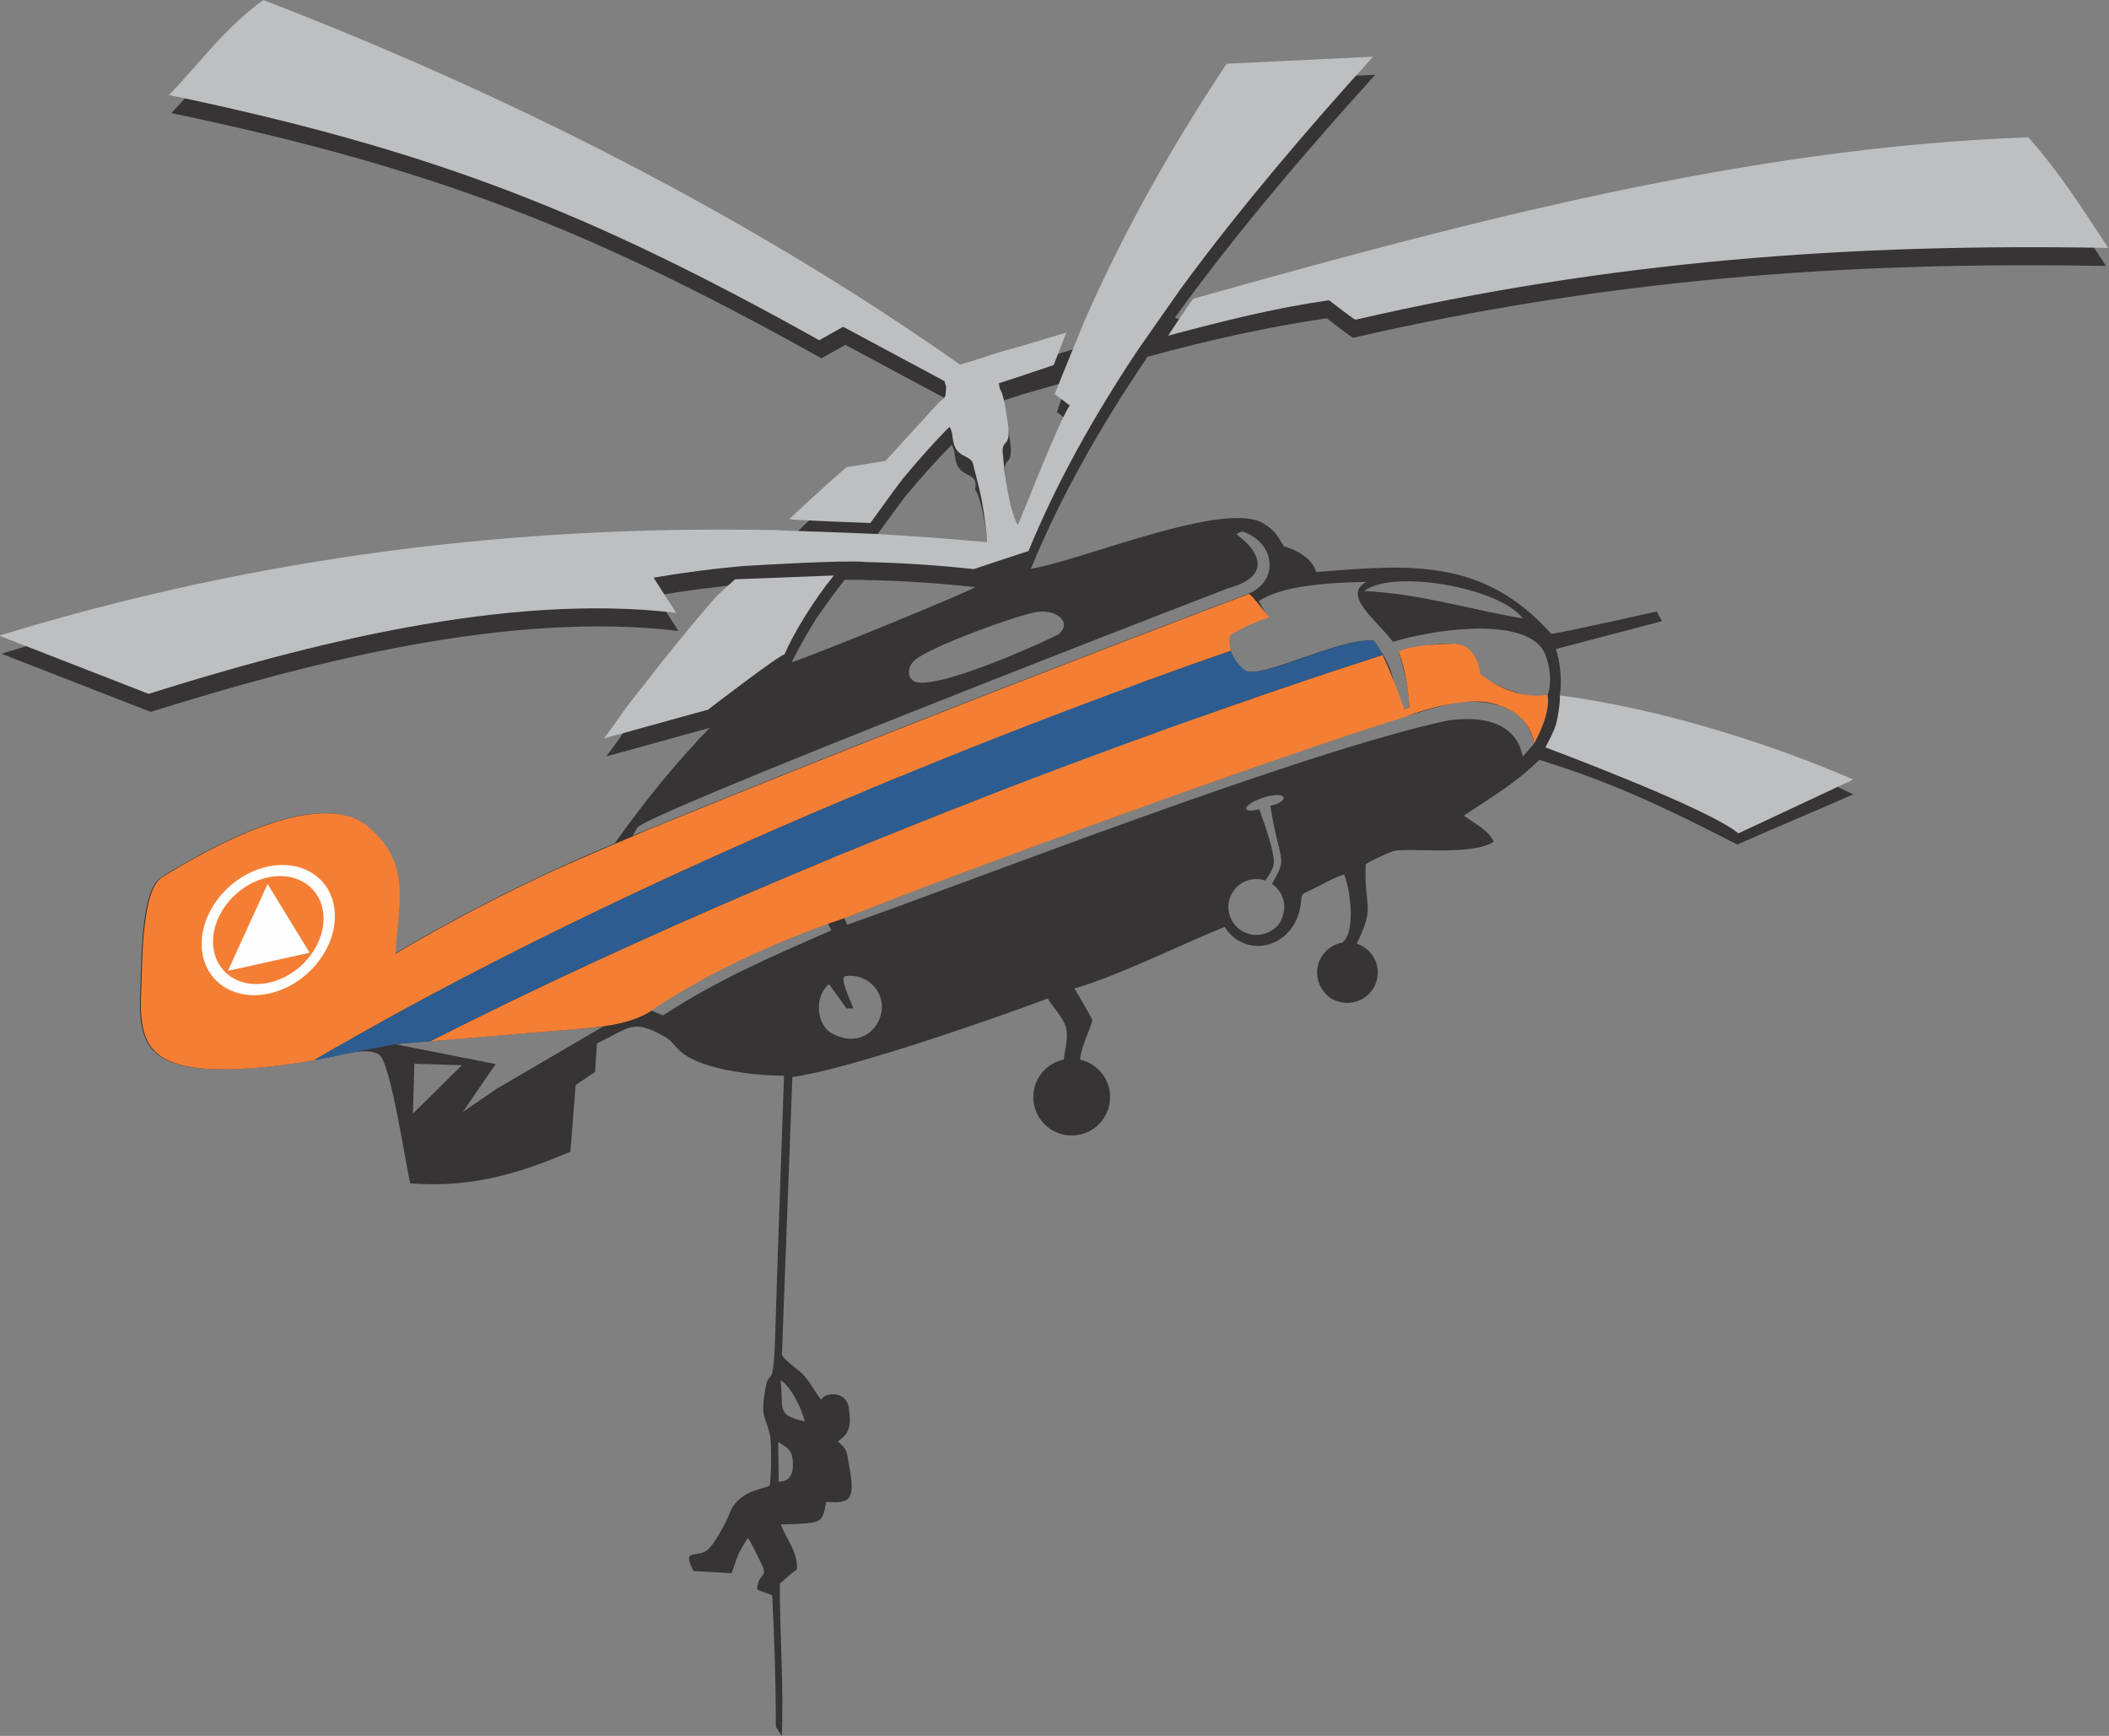
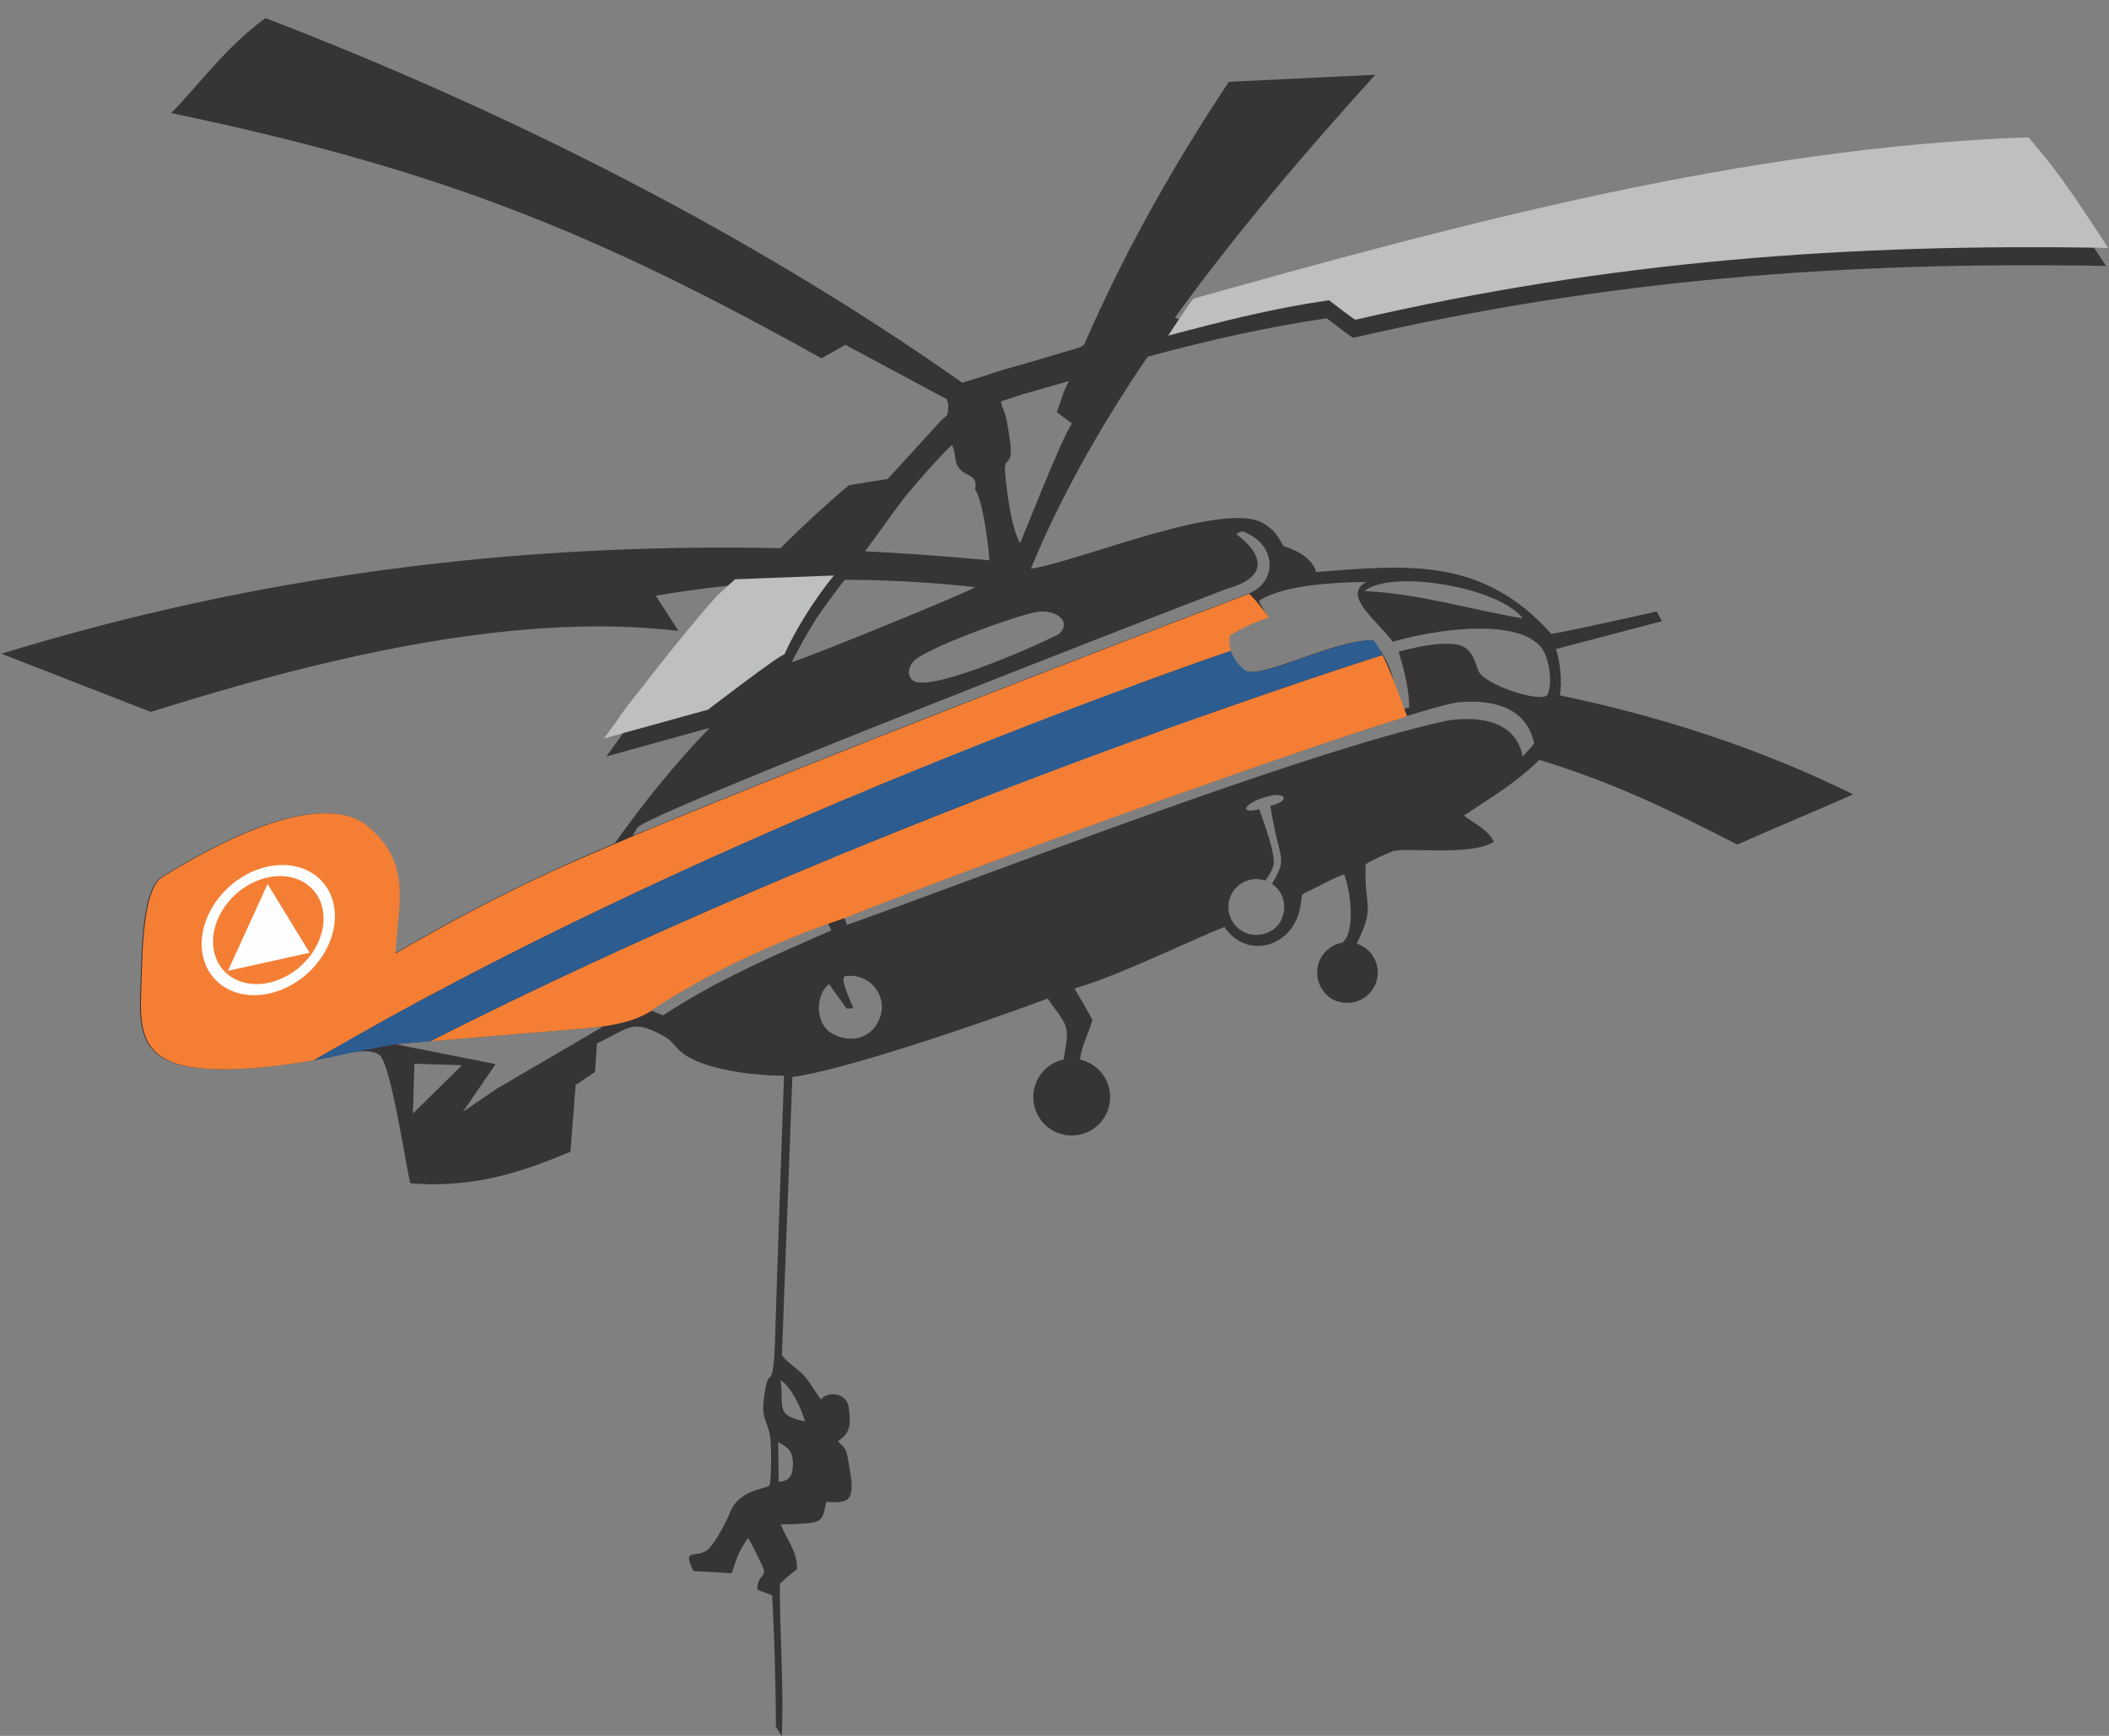
<svg xmlns="http://www.w3.org/2000/svg" xml:space="preserve" width="202.111mm" height="166.369mm" version="1.1" style="shape-rendering:geometricPrecision; text-rendering:geometricPrecision; image-rendering:optimizeQuality; fill-rule:evenodd; clip-rule:evenodd" viewBox="0 0 20211.08 16636.88">
  <rect x="0" y="0" width="20211.08" height="16636.88" fill="#808080" stroke="none" />
  <defs>
    <style type="text/css">
   
    .fil0 {fill:#373435}
    .fil4 {fill:#F47F34}
    .fil3 {fill:#FEFEFE;fill-rule:nonzero}
    .fil5 {fill:#BDBFC1;fill-rule:nonzero}
    .fil1 {fill:#F47F34;fill-rule:nonzero}
    .fil2 {fill:#2D5C90;fill-rule:nonzero}
   
  </style>
  </defs>
  <g id="Слой_x0020_1">
    <path class="fil0" d="M13074.68 5664.43c275.98,-215.87 1306.06,-28.75 1517.62,262.07 -511.51,-85.86 -977.88,-236.18 -1517.62,-262.07zm-7012.59 2344.98l46.44 -77.44c78.27,-130.47 4941.86,-2018.34 5658.79,-2293.15 416.52,-114.79 315.63,-345.68 81.6,-518.76 3,-4.31 38.67,-25.75 59.97,-26.92 331.78,120.08 338.9,489.5 48.55,599.52 -1866.57,707.33 -4002.66,1539.05 -5895.35,2316.75zm3863.47 -2142.51c191.9,-35.67 353.93,93.96 222.42,208.89 -30.19,26.27 -1236.81,584.35 -1402.12,444.09 -63.76,-53.97 -31.55,-148.78 19.29,-192.22 156.08,-132.96 962.2,-424.1 1160.41,-460.76zm1852.2 224.44c98.92,-66.25 232.35,-125.52 375.04,-174.39l-89.98 -155.61c223.45,-154.4 714.26,-179.49 1031.71,-184.32 -236.04,128.18 92.65,360.39 253.98,574.1 349.8,-106.88 1179.7,-243.95 1421.17,53.32 66.71,82.12 117.93,314.65 61.09,454.2 -64.88,84.22 -614.21,-99.24 -662.25,-229.39 -62.59,-170.13 -84.4,-264.09 -320.59,-259.64 -155.56,3.14 -316.94,43.45 -443.76,75.47 51.22,177.24 98.59,350.97 101.26,533.6 -34.03,10.58 -68.07,21.16 -101.91,31.88 -35.87,-310.62 -77.62,-459.96 -243.12,-668.19l-3.98 -4.45c-355.37,-17.51 -1096.27,391.42 -1236.81,283.89 -75.14,-57.49 -171.44,-181.51 -141.85,-330.47zm-676.48 611.08c318.06,134.59 636.17,269.18 954.24,403.64 -839.64,318.9 -2968.47,1279.74 -3363.03,824.6 27.44,-6.6 38.67,-9.27 66.25,-15.87 116.9,204.96 2597.54,-230.56 2342.54,-1212.37zm-842.3 -206.79c402.99,-128.65 968.14,59.79 703.4,529.48 -134.27,237.97 -1641.48,744.83 -2021.34,663.94 -318.58,-71.54 -532.76,-491.7 -40.45,-688.23 226.58,-103.89 1117.1,-441.94 1358.39,-505.19zm-2141.24 2367.83l-25.88 -66.11c1029.23,-421.94 5281.27,-1967.78 5872.17,-2065.39 299.95,-29.87 661.46,22.94 737.58,393.39 -19.48,28.08 -105.52,119.42 -106.83,122.56 -13.86,30.05 1.17,-440.16 -716.46,-343.53 -1395.52,297.79 -4561.22,1537.6 -5760.58,1959.08zm-4241.46 501.72c576.58,-557.57 3874.01,-1964.65 4617.39,-2229.39 -234.54,502.7 -432.9,1016.82 -450.03,1589.23 -35.21,9.93 -70.37,19.85 -105.57,29.73 -12.88,-427.09 83.89,-844.92 256.64,-1256.66 -1426.23,454.01 -3153.24,1180.73 -4274.98,1893.35l-43.45 -26.26zm-738.09 -691.65c-283.7,47.7 -578.68,107.48 -854.14,156.73 -3,-109.68 21.11,-173.59 9.22,-194.89 -34.64,-62.45 -753.73,-115.12 -732.1,-125.7 422.79,-209.73 1221.97,-745.34 1675.99,-573.72 493.62,167.27 334.4,950.12 258.79,1231.71 -34.36,-6.93 -742.21,-260.29 -808.26,-288.85l554.71 -81.08c2.02,-96.49 14.56,-284.27 -77.29,-281.27l-37.45 1.12c-0.99,0.19 13.53,84.6 10.53,155.95zm8787.04 -223.13c5.43,-2.66 10.91,-4.96 16.01,-6.97l0.19 0 0.14 -0.14c30.38,-11.89 63.43,-18.49 98.12,-18.49 30.53,0 59.93,5.1 87.36,14.7 42.09,-63.91 81.74,-125.7 80.76,-177.39 -3,-151.63 -135.58,-487.2 -140.07,-506.68 -187.92,49.39 -155.57,-47.56 36.51,-109.83 230.38,-74.67 268.72,31.37 69.71,77.62 89.32,560.52 173.54,478.46 15.49,747.32 71.21,48.22 117.93,129.63 117.93,221.95 0,31.08 -5.1,60.62 -14.84,88.2 -19.19,70.17 -70.22,124.2 -135.43,152.61 -35.35,17.33 -75.33,27.06 -117.42,27.06 -147.84,0 -267.73,-119.89 -267.73,-267.87 0,-106.84 62.59,-199.16 153.27,-242.09zm-5571.3 1280.92c-39.65,-16.34 -79.3,-32.68 -118.91,-48.88 458.28,-302.24 1009.57,-583.18 1700.89,-832.37 10.12,22.28 20.32,44.75 30.57,67.04 -607.28,265.06 -1087.05,473.02 -1612.55,814.21zm-4915.79 172.28c-77.29,-164.51 1149.92,-640.81 1263.92,-684.91 189.56,-73.69 323.35,-36 502.37,59.92 -615.66,143.21 -1525.52,531.83 -1766.29,624.99zm1783.99 149.76c88.15,-271.15 368.11,-483.88 562.81,-627.23l44.95 24.76c-195.74,158.05 -366.33,302.57 -488.38,572.93l-119.38 29.54zm4722.4 -621.94l167.78 233.65 65.59 -0.14c-19.99,-62.78 -142.69,-300.74 -73.5,-310.01 258.47,-34.69 455.14,247.42 280.1,487.72 -71.21,97.61 -238.81,171.44 -434.54,47.71 -137.08,-105.66 -134.41,-355.75 -5.43,-458.93zm-2167.83 408.88l-1014.02 592.78 -326.86 222.93 313.99 -457.94 -966.69 -191.29 1993.58 -166.48zm-1819.66 832.24l14.23 -477.8 455.46 14.37 -469.69 463.43zm3523.41 2555.41c101.4,60.63 198.68,269.05 233.7,394.89 -287.07,-59.46 -200.04,-129.17 -233.7,-394.89zm614.87 -7671.24c424.29,0.51 840.29,25.6 1250.01,70.22 -34.17,34.17 -1477.77,626.9 -1758.05,720.21 65.26,-132.77 146.49,-275.98 238.34,-423.78 107.02,-153.74 216.84,-301.39 269.7,-366.65zm1385.97 -186.94c-397.19,-37.17 -794.23,-66.24 -1191.27,-86.56 120.23,-159.83 247.75,-344 381.83,-520.4 170.27,-204.95 327.85,-379.67 449.24,-498.72 27.57,43.73 25.75,86 34.83,136.89 36,199.66 226.44,103.69 188.1,290.35 74.02,95.97 129.68,536.41 137.27,678.44zm322.04 -1591.76l440.15 -125.84c-53.69,93.3 -76.16,193.72 -115.11,297.46 48.03,36.47 96.11,73.13 144.33,109.64 -110.81,161.05 -472.84,1104.89 -498.26,1144.87 -85.25,-157.25 -124.53,-475.64 -143.35,-685.89 -13.71,-153.27 88.67,-31.55 45.23,-310.99 -13.39,-85.39 -32.68,-247.56 -74.16,-309.5l-8.75 -51.22c69.85,-23.12 139.88,-45.87 209.92,-68.53zm545.82 6377.08c22.14,-152.57 89.69,-265.07 119.56,-378.69 -41.62,-87.22 -114.93,-202.62 -172.09,-303.22 394.42,-108.52 1124.88,-466.56 1437.84,-589.41 214.55,322.51 667.4,193.02 728.68,-203.17 18.3,-118.73 -8.29,-100.89 99.57,-151.12 105.71,-49.21 224.11,-121.21 319.1,-148.64 55.47,135.95 115.91,544.37 -17.7,653.35 -137.22,23.32 -241.94,142.69 -241.94,286.56 0,70.83 25.42,135.57 67.37,185.95 37.49,51.87 89.88,82.91 146.86,94.66 24.43,6.6 50.04,10.06 76.44,10.06 160.53,0 290.68,-130.14 290.68,-290.67 0,-129.31 -84.55,-238.99 -201.31,-276.63 181.98,-378.36 69.67,-319.89 85.02,-761.22 44.43,-30.38 205.29,-105.99 258.14,-123.69 127.85,-43.11 758.41,50.05 970.81,-92.64 -66.43,-121.86 -165.17,-159.04 -288.06,-249.72 266.24,-178.36 495.97,-308.84 723.21,-534.58 698.76,214.84 1232.88,469.7 1897.61,812.06 385.01,-171.3 729.19,-311.65 1110.36,-481.12 -888.22,-438.8 -1842.46,-748.16 -2811.91,-948.95 24.44,-124.06 4.45,-326.02 -37.03,-443.62l1016.69 -267.22 -50.85 -92.65c0,0 -863.92,194.71 -1009.57,214.56 -655.04,-734.11 -1366.68,-663.94 -2253.87,-592.59 -32.87,-126.17 -179.02,-209.73 -310.01,-247.42 -66.53,-106.36 -77.43,-142.18 -179.35,-208.89 -351.77,-253.18 -1772.43,353.41 -2244.42,424.61 283.05,-688.55 665.71,-1364.52 1118.75,-2031.92 579.19,-157.86 1152.77,-286.51 1716.95,-368.43 28.04,21.11 244.23,188.75 253.83,186.79 2434.2,-561.88 4717.95,-733.64 7214.23,-688.37 -238.29,-357.39 -443.11,-694.46 -765.8,-1060.14 -2748.01,98.13 -5506.23,832.38 -8128.21,1568.83l-28.75 -13.72c566.66,-786.82 1270.2,-1612.55 1919.9,-2327.51 -467.87,22.47 -935.56,44.9 -1403.29,67.37 -532.15,800.02 -1002.83,1634.55 -1386.29,2517.96 -11.57,10.39 -25.94,19.8 -43.77,27.71 -177.2,52.2 -357.25,105.71 -539.55,160.53 -138.43,38.01 -293.49,81.79 -358.23,108.38 -75.33,22.94 -151.12,46.06 -227.43,69.33 -2031.74,-1432.22 -4374.09,-2608.92 -6676.98,-3494.15 -380.19,276.96 -621.47,620.82 -903.07,909.99 2547.64,533.79 4046.25,1131.16 6230.74,2350.32l229.72 -128.84 0 0 971.79 521.24c2.16,3.98 0.14,11.71 14.84,52.2 -7.91,117.74 2.67,88.53 -67.69,149.44l-513.47 562.67c-123.87,19.99 -248.07,39.18 -371.95,59.13 -226.91,191.43 -445.07,393.43 -656.11,604.15 -2488.38,-52.34 -4976.75,247.42 -7465.17,1011.4 476.49,185.62 953.77,371.94 1430.91,557.71 1495.47,-469.7 3426.97,-971.94 5056.71,-776.06 -65.08,-101.07 -138.76,-215.68 -217.04,-337.4 292.32,-50.37 580.18,-87.36 864.07,-112.31 -339.88,366.99 -661.59,756.07 -971.23,1159.71 -100.93,124.2 -193.91,244.61 -237.68,315.96 -43.58,58.8 -86.84,117.92 -129.82,177.19l990.94 -274.15c-331.45,342.55 -634.35,717.91 -910.32,1107.37 -739.08,308.98 -1415.7,648.72 -2109.03,1055.64 27.57,-499.43 164.18,-878.77 -292.97,-1242.62 -488.7,-331.59 -1483.9,225.6 -1943.21,510.85 -207.58,128.97 -187.96,876.94 -202.66,1142.38 -12.88,361.65 54.35,586.46 423.49,666.23 383.32,82.91 1042.76,-11.23 1419.16,-89.51 105.05,-22 350.13,-93.68 451.34,-15.21 109.69,85.2 253.04,1066.73 295.45,1229.74 638,51.03 1107.7,-125.51 1534.14,-301.91l50.37 -640.81 185.49 -124.01 18.82 -274.48c311.65,-145.36 333.41,-238.34 635.51,-72 85.53,47.05 92.14,82.39 161.52,145.83 189.08,172.42 682.42,235.67 995.52,236.32 -29.54,858.45 -61.61,1720.74 -87.68,2578.87 -19.01,446.89 -54.82,213.9 -91.48,422.32 -50.7,289.17 6.6,265.39 44.43,443.24 15.68,73.69 14.04,434.22 -4.17,481.12 -30.19,36.8 -289.97,38.16 -376.53,255.66 -36.47,91.48 -156.09,324.67 -228.74,371.43 -106.37,68.68 -235.67,-25.14 -123.88,194.19l365.16 21.16c55.01,-142.22 41.48,-163.52 156.27,-337.72 41.11,56.97 90.17,169.61 128.65,244.89 74.62,146.81 -35.53,84.08 -38.67,248.92 52.01,26.59 101.59,36 143.21,55.8 21.11,410.06 35.02,846.89 35.02,1258.82l56.64 88.85c22.29,-433.88 -23.12,-1058.63 -17.69,-1459.65 54.82,-49.53 92.64,-85.39 163.52,-137.73 7.26,-166.66 -97.79,-283.09 -154.91,-429.91 74.3,0.66 238.95,-5.75 309.82,-18.82 100.42,-18.49 102.06,-85.39 125.66,-197.18 59.78,2.48 121.58,10.06 179.07,-10.91 100.55,-36.52 57.62,-231.69 39.79,-337.58 -28.09,-165.31 -18.68,-143.03 -107.21,-233 113.29,-75.66 128.65,-146.54 103.42,-324.25 -23.46,-163.66 -235.39,-143.16 -263.11,-73.31 -69.38,-88.01 -111.79,-178.04 -180.7,-248.07 -32.02,-32.54 -181.65,-139.89 -196.21,-182.49l100.28 -2662.43c484.87,-63.58 1759.23,-495.63 2447.74,-752.28 43.77,76.31 115.91,145.51 161.04,241.1 48.04,101.78 4.26,233.71 -8.42,343.53 -166.67,35.21 -291.66,183.19 -291.66,360.2 0,203.32 164.79,368.16 368.11,368.16 203.31,0 368.1,-164.84 368.1,-368.16 0,-176.21 -123.68,-323.54 -289.17,-359.54zm-2886.73 4045.77l-4.96 -381.63c93.02,60.11 141.38,73.64 141.38,221.76 0,99.44 -38.95,158.42 -136.42,159.87z" />
    <path class="fil1" d="M13249.4 6277.71c-581.17,184.78 -5039.34,1628.75 -9127.2,3701.59l1491.49 -124.53c208.42,-16.85 455.18,-53.51 634.02,-170.78 -1.31,-0.52 -2.62,-0.99 -3.79,-1.5 458.13,-302.24 1009.57,-583.13 1700.75,-832.38l176.87 -61.09c903.91,-368.62 4074.19,-1526.37 5364.7,-1924.72 -15.03,-15.68 -127.01,-364.97 -236.84,-586.59z" />
    <path class="fil1" d="M11786.52 6091.43c98.92,-66.24 232.39,-125.51 375.08,-174.39 0,0 -175.89,-231.87 -194.56,-224.8 -0.33,0.18 -0.47,0.32 -0.85,0.51 -1815.02,687.72 -3882.9,1492.8 -5736.08,2251.72 -52.72,21.63 -714.31,303.22 -901.1,389.27 -525.04,241.61 -1027.41,505.18 -1538.73,805.46 27.39,-499.43 164.14,-878.82 -292.97,-1242.62 -488.7,-331.64 -1483.95,225.6 -1943.21,510.8 -207.62,128.98 -188.1,876.95 -202.66,1142.39 -12.87,361.65 54.35,586.45 423.44,666.23 326.68,70.69 852.7,12.54 1234.38,-54.68 3570.46,-2091.52 7982.57,-3647.62 8786.99,-3923.73 -14.37,-44.43 -20.13,-93.63 -9.73,-146.16z" />
    <path class="fil2" d="M13169.16 6142.51l-3.79 -4.45c-355.57,-17.51 -1096.46,391.23 -1237,283.89 -48.69,-37.32 -105.71,-102.72 -132.12,-184.32 -804.47,276.17 -5216.53,1832.21 -8786.99,3923.73 66.2,-11.56 129.12,-23.45 184.78,-35.02 36,-7.44 89.04,-20.64 146.67,-31.88 109.97,-21.3 451.21,-87.68 451.21,-87.68l330.28 -27.58c4087.72,-2072.84 8546.08,-3516.81 9127.25,-3701.59 -27.44,-55.14 -54.68,-102.9 -80.29,-135.1z" />
    <path class="fil3" d="M3155.04 8784.38l-54.35 12.04c2.16,139.41 -55.15,278.13 -149.62,390.76 -94.61,112.64 -225.74,198.17 -372.09,230.71 -146.48,32.4 -279.44,5.29 -376.72,-64.56 -97.28,-70.18 -158.38,-182.67 -160.53,-321.9 -2.15,-139.37 55.01,-278.08 149.48,-390.72 94.62,-112.64 225.75,-198.22 372.23,-230.75 146.34,-32.35 279.3,-5.43 376.72,64.6 97.28,70.04 158.38,182.63 160.53,321.86l54.35 -12.04 54.36 -12.07c-5.15,-335.43 -294.99,-544 -647.6,-465.91 -352.42,78.32 -634.02,413.57 -628.91,749.14 5.29,335.43 295.17,544.04 647.59,465.76 352.61,-78.13 634.02,-413.56 628.92,-748.99l-54.36 12.07z" />
    <polygon class="fil3" points="2967.36,9130.68 2184.24,9304.41 2564.42,8472.22 " />
-     <path class="fil4" d="M13404.12 6245.08c0,0 85.72,208.75 101.22,533.6l-84.74 31.88 34.04 63.57c0,0 605.46,-245.59 919.07,-111.13 0,0 283.42,74.48 327.99,362.35 0,0 163.53,-275.65 129.03,-466.75 0,0 -314.32,72.05 -645.77,-202.48 0,0 -23.6,-308.32 -287.22,-285.71 0,0 -366.14,4.12 -493.62,74.67z" />
-     <path class="fil5" d="M17759.25 7471.78c0,0 -1330.63,-608.6 -2811.91,-807.42 0,0 10.25,45.08 -23.92,226.58 -14.23,75 -39.14,131.13 -113.29,272 0,0 1560.54,581.02 1849.2,824.13l1099.92 -515.29z" />
    <path class="fil5" d="M6868.38 5712.04c-245.73,280.42 -482.43,572.13 -712.15,871.84 -101.07,124.2 -194.05,244.61 -237.82,315.96 -43.45,58.8 -86.7,117.74 -129.82,177.05l990.94 -274.01c-2.67,2.81 -5.29,5.81 -7.91,8.62 0,0 697.08,-535.76 745.62,-539.22 91.2,-209.45 285.39,-528.36 474.52,-756.77l-947.82 36.33 -175.56 160.2z" />
-     <path class="fil5" d="M11312.32 2771.15c7.92,-10.77 15.87,-21.63 23.79,-32.4 548.95,-746.65 1209.09,-1520.23 1822.47,-2195.35 -467.73,22.42 -935.61,44.9 -1403.34,67.37 -518.9,780.36 -978.86,1593.92 -1357.22,2453.21 -33.52,80.1 -268.02,651.53 -291,712.44 48.08,36.51 96.3,73.17 144.38,109.68 -110.86,161 -472.88,1104.89 -498.31,1144.82 -85.2,-157.2 -124.34,-475.64 -143.34,-685.84 -13.72,-153.27 88.85,-31.55 45.27,-310.99 -13.39,-85.39 -32.54,-247.56 -74.02,-309.5l-8.89 -51.22c70.03,-23.12 139.88,-45.92 209.92,-68.53l315.91 -106.37 120.73 -310.48c-165.3,48.74 -263.1,77.95 -433.04,128.98 -138.38,37.97 -293.48,81.74 -358.23,108.33 -75.28,22.99 -150.93,46.11 -227.24,69.38 -2031.74,-1432.22 -4374.28,-2608.92 -6677.17,-3494.15 -380.19,276.96 -621.47,620.82 -903.06,910 2547.68,533.78 4046.43,1131.15 6230.78,2350.31l229.72 -128.84 0 0 971.75 521.24c2.34,3.94 0.32,11.71 15.02,52.16 -8.09,117.78 2.49,88.52 -67.88,149.48l-513.28 562.67c-124.01,19.99 -248.07,39.14 -372.09,59.13 -180.52,152.1 -497.6,448.39 -549.94,499.1 -8.1,7.91 776.39,37.17 776.39,37.17 109.97,-148.5 188.9,-263.57 310.15,-423.31 170.27,-204.95 327.99,-379.67 449.19,-498.77 27.76,43.78 25.8,86.05 34.88,136.94 29.87,164.98 164.98,128.13 189.41,215.68 5.11,18.35 39.14,156.73 56.51,224.62 43.91,171.57 73.97,426.76 79.4,528.49 -358.84,-33.7 -717.73,-59.64 -1076.61,-79.44 -275.98,-12.55 -743.71,-28.42 -916.27,-34.18 -4.31,-0.18 -11.42,-1.68 -10.77,-2.15 -18.96,-0.52 -37.97,-0.33 -57.11,-0.66 -2468.9,-46.58 -4937.61,253.98 -7406.32,1012.06 476.3,185.62 953.77,371.9 1430.86,557.71 1495.33,-469.7 3426.79,-971.94 5056.52,-776.06 -65.07,-101.07 -138.71,-215.68 -216.99,-337.4 288.52,-49.72 572.41,-86.04 852.69,-111 0.99,-0.14 2.16,-0.32 3.28,-0.32 0.84,-0.14 2.34,-0.14 3.98,-0.33 1.64,-0.14 1.31,0 3.79,-0.14 3.65,-0.33 10.58,-0.7 15.87,-1.03 151.59,-9.23 961.03,-56.65 1141.87,-37.78l-1.68 0.79c352.14,7.26 698.95,29.92 1040.98,67.04 -9.59,9.6 115.45,-36.79 550.46,-179.02 -5.29,0.84 -11.89,2.48 -16.86,3.14 265.07,-644.74 618.53,-1278.62 1034.2,-1904.54 5.62,-8.43 11.24,-16.85 16.85,-25.28l72.19 -103.23 260.76 -372.55 70.69 -101.08z" />
    <path class="fil5" d="M19438.14 1315.85c-2713.97,96.96 -5408,818.8 -8000.59,1546.17 -12.21,3.46 -243.25,354.91 -243.25,354.91 541.23,-144.19 1013.88,-262.92 1541.54,-339.41 28.27,21.16 244.42,188.8 253.83,186.79 2434.39,-561.83 4718.13,-733.6 7214.28,-688.33 -238.15,-357.43 -442.97,-694.5 -765.81,-1060.13z" />
  </g>
</svg>